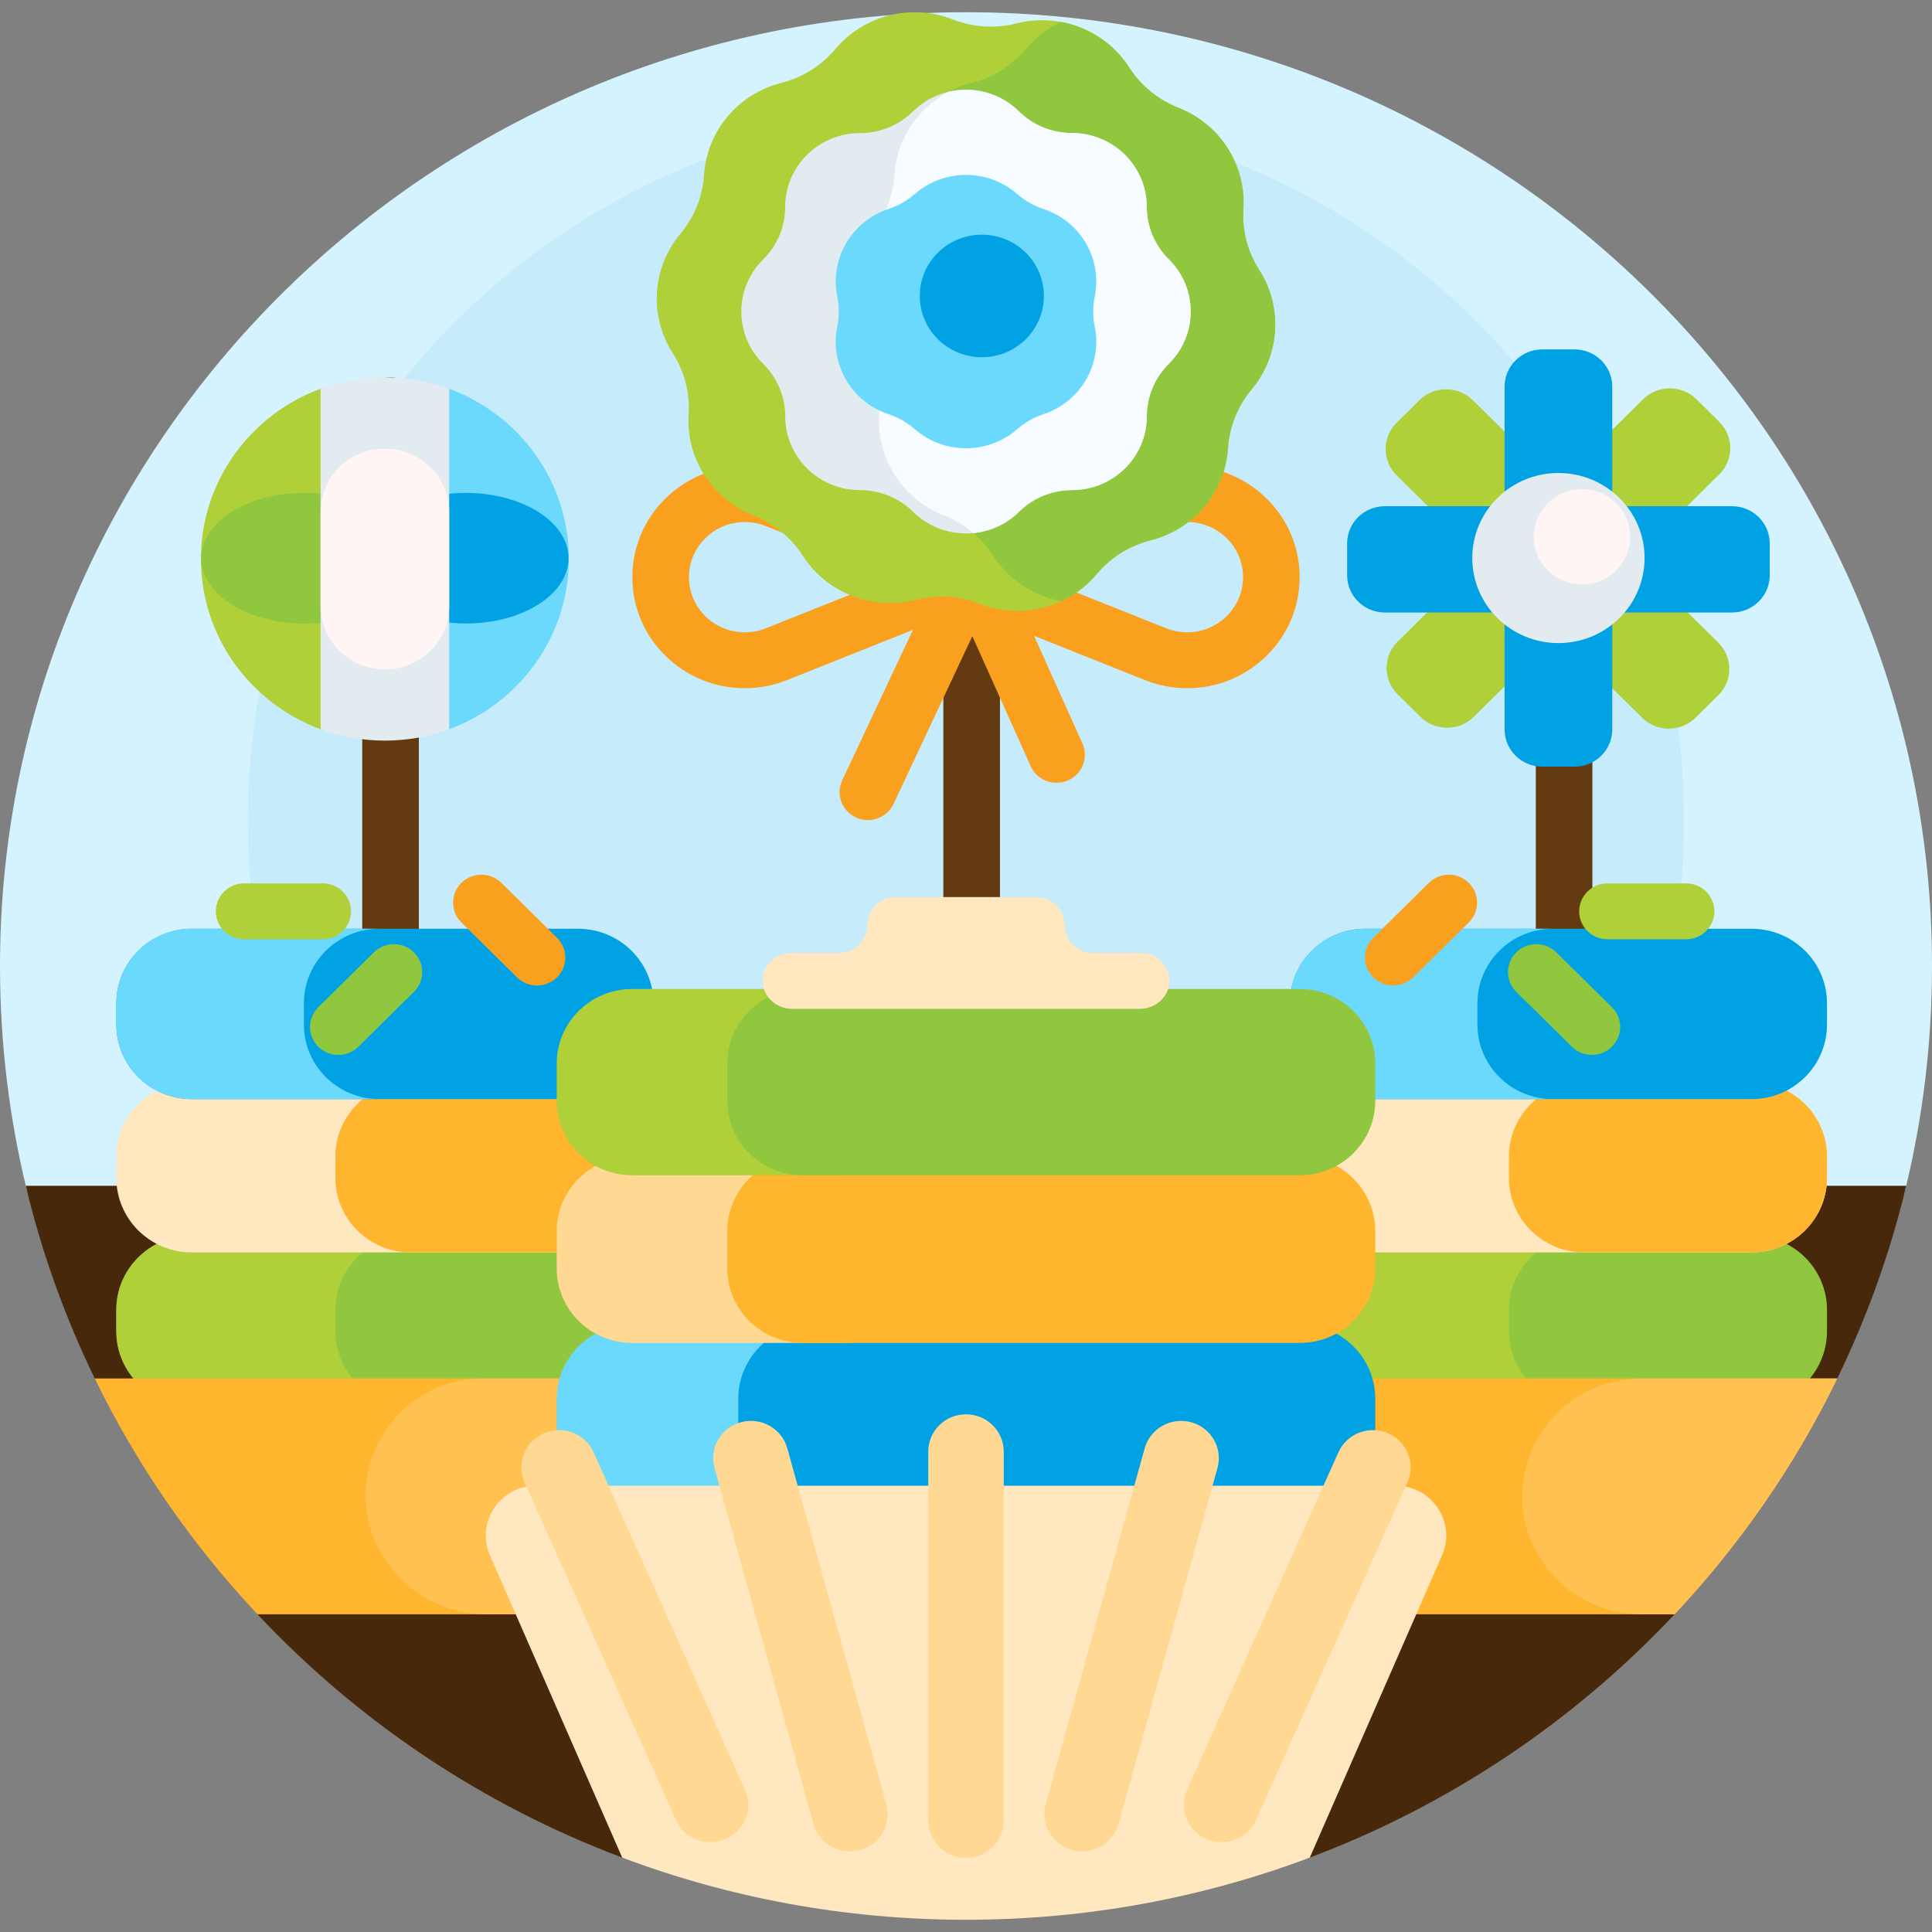
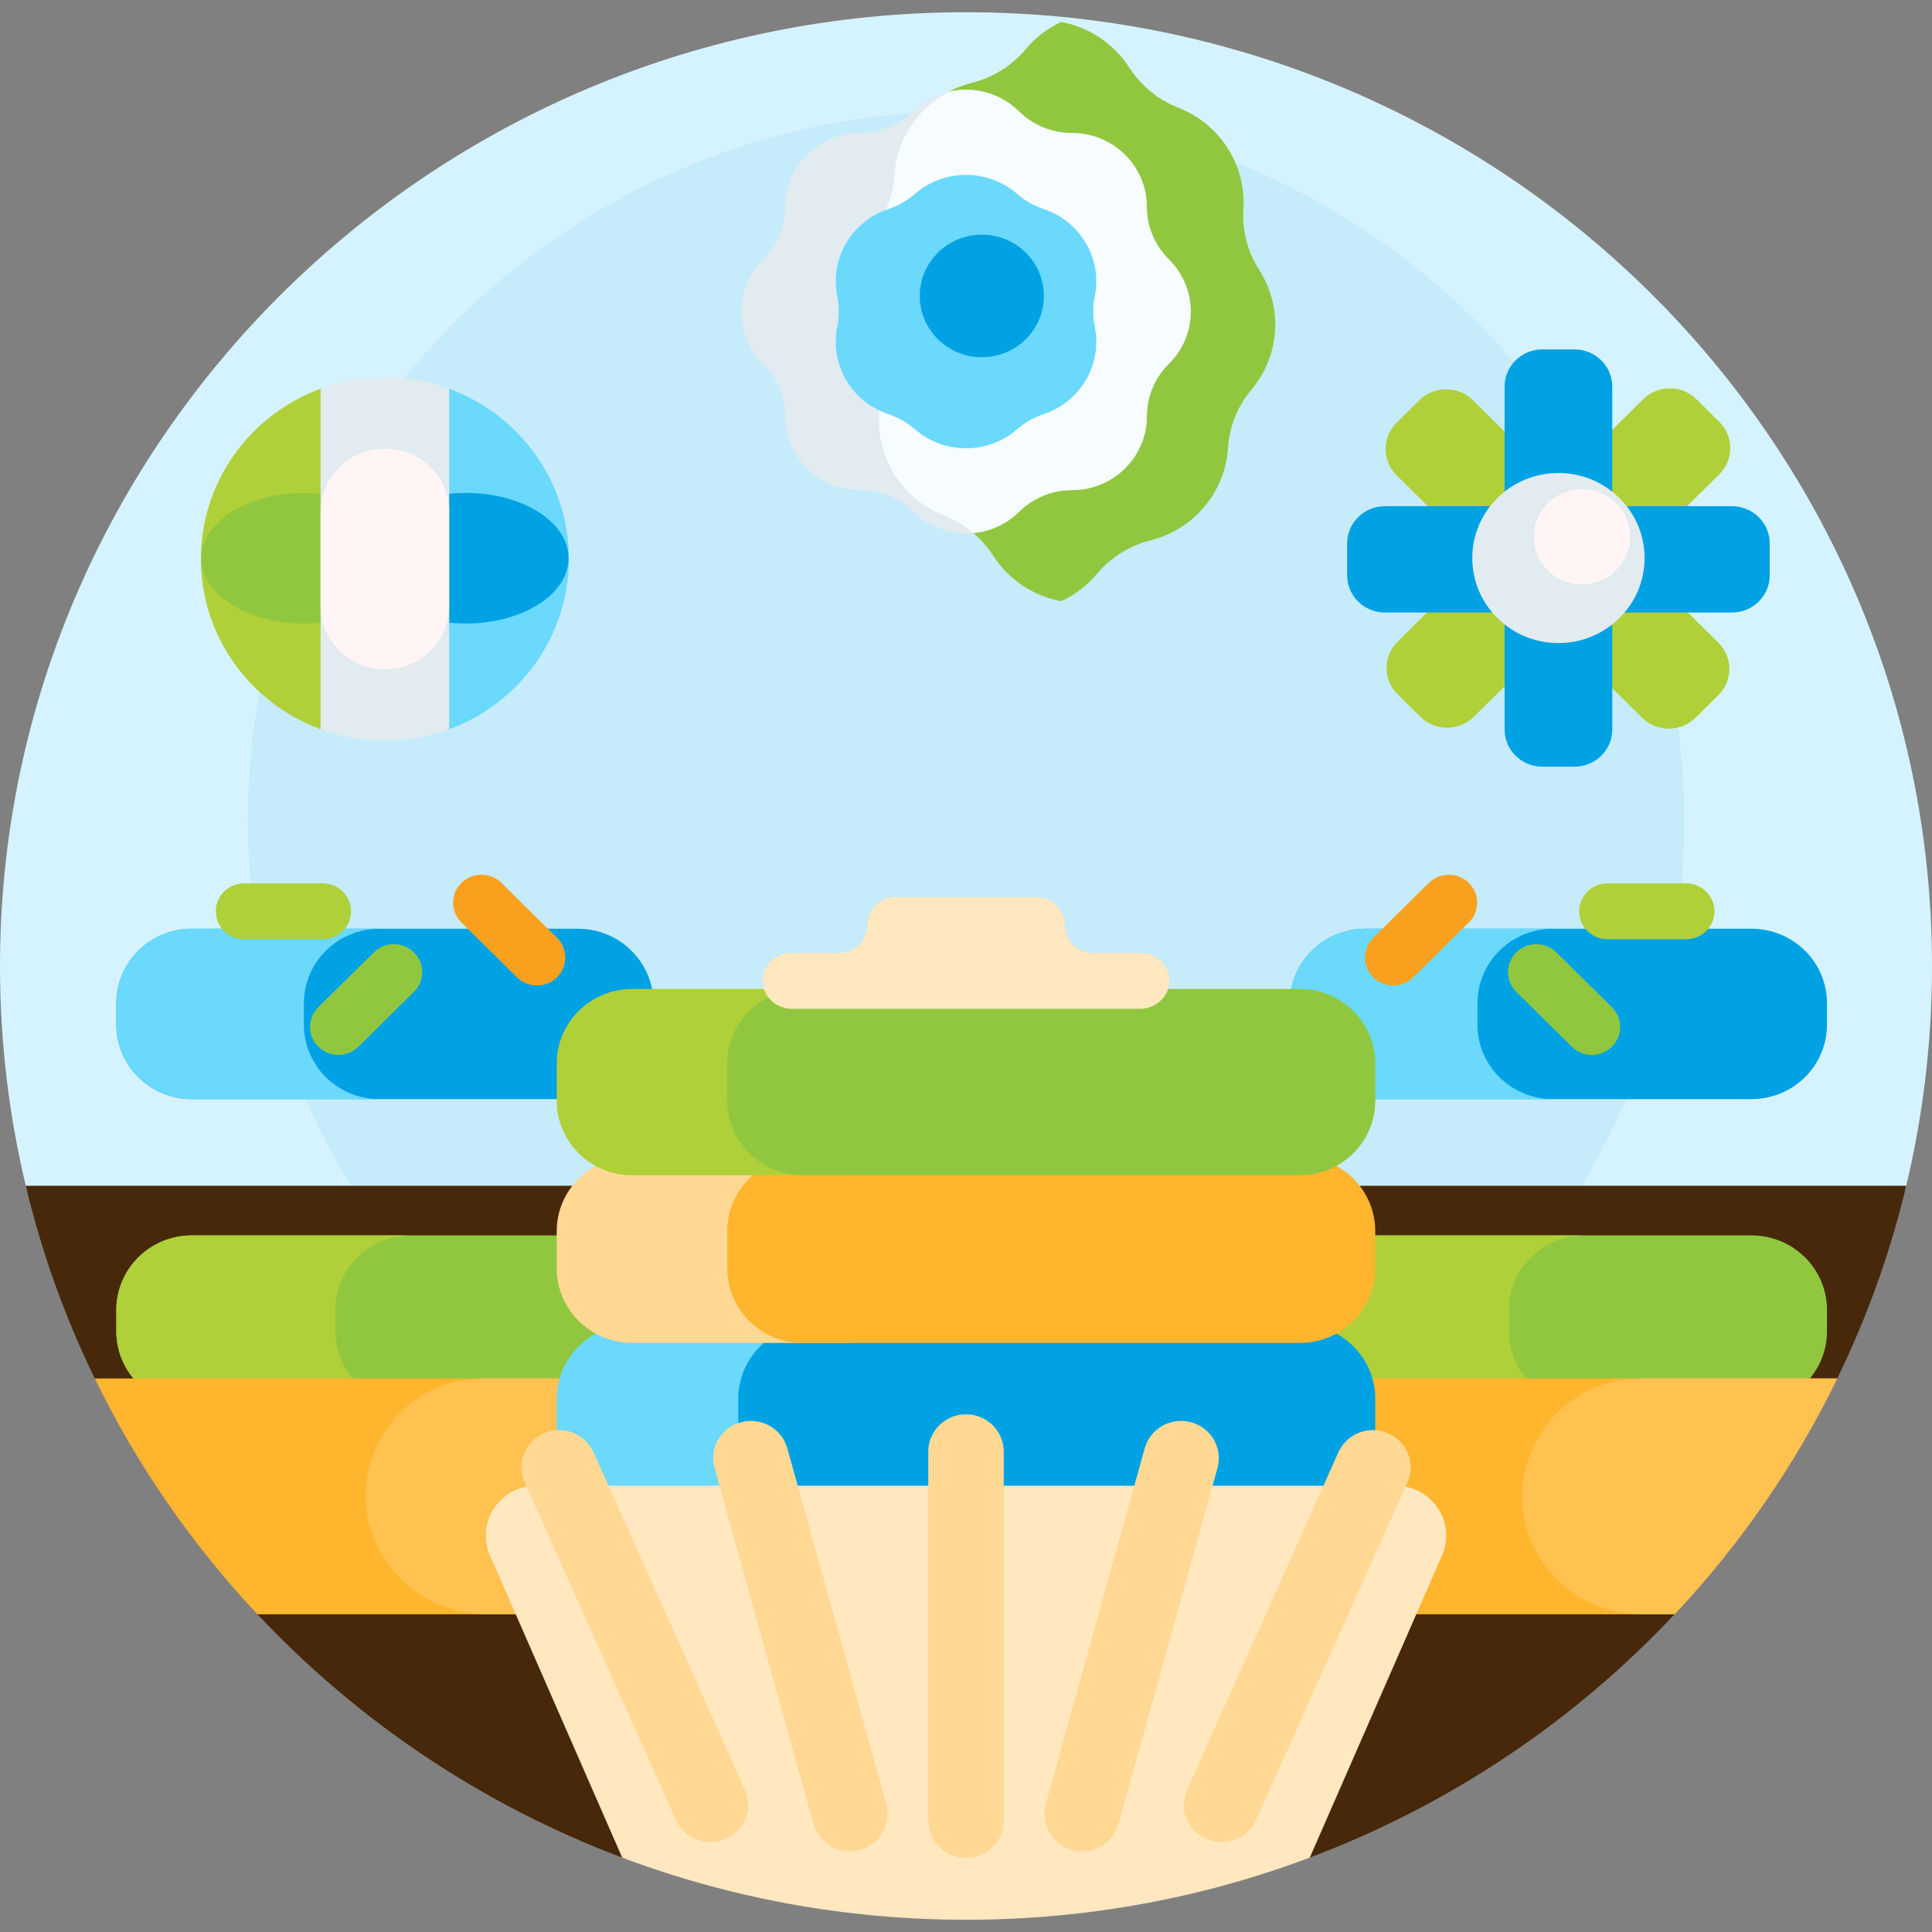
<svg xmlns="http://www.w3.org/2000/svg" width="79" height="79" viewBox="0 0 79 79" fill="none">
  <rect x="0" y="0" width="79" height="79" fill="#808080" stroke="none" />
  <g clip-path="url(#clip0_6_575)">
    <path d="M1.078 48.586C0.378 45.693 0.006 42.674 -5.88152e-05 39.571C-0.039 18.058 17.711 0.5 39.5 0.5C61.315 0.5 79 17.961 79 39.5C79 42.629 78.627 45.671 77.922 48.587C77.809 49.055 77.385 49.386 76.898 49.386H2.102C1.614 49.386 1.191 49.054 1.078 48.586Z" fill="#D5F3FF" />
    <path d="M68.866 33.533C68.866 49.546 55.718 62.527 39.5 62.527C23.282 62.527 10.134 49.546 10.134 33.533C10.134 17.52 23.282 4.539 39.5 4.539C55.718 4.539 68.866 17.52 68.866 33.533Z" fill="#C6EBFA" />
    <path d="M1.054 48.488H77.946C77.289 51.238 76.337 53.876 75.125 56.367C74.863 56.905 72.844 57.134 72.558 57.658C71.182 60.182 69.532 62.54 67.647 64.692C67.347 65.035 68.786 65.675 68.473 66.008C64.379 70.368 59.288 73.802 53.558 75.957C52.819 76.236 51.309 74.847 51.309 74.847H27.691C27.691 74.847 26.181 76.236 25.442 75.957C19.712 73.802 14.621 70.368 10.527 66.008C10.123 65.578 11.162 65.065 10.778 64.617C8.971 62.511 7.386 60.213 6.06 57.758C5.799 57.276 4.116 56.861 3.875 56.367C2.663 53.876 1.711 51.238 1.054 48.488Z" fill="#47280A" />
-     <path d="M15.97 15.43C16.609 15.43 17.127 15.941 17.127 16.572V54.963C17.127 55.594 16.609 56.105 15.97 56.105C15.331 56.105 14.812 55.594 14.812 54.963V16.572C14.812 15.941 15.331 15.43 15.97 15.43ZM62.799 16.572V54.963C62.799 55.594 63.317 56.105 63.956 56.105C64.595 56.105 65.113 55.594 65.113 54.963V16.572C65.113 15.941 64.595 15.43 63.956 15.43C63.317 15.43 62.799 15.941 62.799 16.572ZM38.574 12.002V63.342C38.574 63.973 39.092 64.484 39.731 64.484C40.37 64.484 40.889 63.973 40.889 63.342V12.002C40.889 11.371 40.37 10.859 39.731 10.859C39.092 10.859 38.574 11.371 38.574 12.002Z" fill="#643A11" />
    <path d="M70.261 26.275C70.864 26.87 70.864 27.835 70.261 28.43L69.33 29.349C68.727 29.944 67.75 29.944 67.148 29.349L63.686 25.931L60.263 29.311C59.66 29.905 58.683 29.905 58.08 29.311L57.149 28.391C56.547 27.796 56.547 26.831 57.149 26.237L60.572 22.857L57.11 19.438C56.508 18.843 56.508 17.879 57.11 17.284L58.041 16.364C58.644 15.77 59.621 15.77 60.224 16.364L63.686 19.783L67.187 16.326C67.789 15.731 68.766 15.731 69.369 16.326L70.3 17.245C70.903 17.84 70.903 18.805 70.3 19.4L66.799 22.857L70.261 26.275Z" fill="#AFD038" />
    <path d="M72.365 22.223V23.523C72.365 24.364 71.674 25.046 70.822 25.046H65.926V29.826C65.926 30.668 65.235 31.35 64.383 31.35H63.066C62.214 31.35 61.523 30.668 61.523 29.826V25.046H56.627C55.775 25.046 55.084 24.364 55.084 23.523V22.223C55.084 21.381 55.775 20.699 56.627 20.699H61.523V15.81C61.523 14.969 62.214 14.287 63.066 14.287H64.383C65.235 14.287 65.926 14.969 65.926 15.81V20.699H70.822C71.674 20.699 72.365 21.381 72.365 22.223Z" fill="#00A2E4" />
    <path d="M67.247 22.818C67.247 24.739 65.67 26.296 63.725 26.296C61.779 26.296 60.202 24.739 60.202 22.818C60.202 20.898 61.779 19.341 63.725 19.341C65.67 19.341 67.247 20.898 67.247 22.818Z" fill="#E1EBF0" />
    <path d="M66.659 21.948C66.659 23.024 65.776 23.896 64.686 23.896C63.597 23.896 62.714 23.024 62.714 21.948C62.714 20.872 63.597 20 64.686 20C65.776 20 66.659 20.872 66.659 21.948Z" fill="#FFF5F5" />
-     <path d="M51.796 20.39C50.488 19.099 48.536 18.707 46.821 19.391L39.974 22.123C39.941 22.117 39.908 22.113 39.875 22.111C39.867 22.11 39.858 22.109 39.849 22.109C39.844 22.109 39.84 22.108 39.836 22.108C39.831 22.108 39.827 22.108 39.822 22.108C39.814 22.107 39.805 22.107 39.797 22.107H39.795C39.668 22.105 39.538 22.125 39.412 22.167C39.412 22.168 39.411 22.168 39.411 22.168C39.403 22.17 39.396 22.173 39.388 22.176C39.386 22.177 39.383 22.177 39.381 22.178C39.375 22.18 39.369 22.183 39.363 22.185C39.359 22.186 39.355 22.188 39.352 22.189C39.347 22.191 39.342 22.193 39.337 22.195C39.332 22.197 39.327 22.2 39.322 22.202C39.319 22.203 39.317 22.204 39.314 22.205C39.313 22.205 39.313 22.206 39.312 22.206C39.305 22.209 39.298 22.212 39.291 22.215C39.289 22.216 39.288 22.217 39.286 22.218C39.283 22.219 39.279 22.221 39.276 22.222L32.178 19.391C30.464 18.707 28.511 19.099 27.204 20.39C26.335 21.247 25.857 22.388 25.857 23.601C25.857 24.813 26.335 25.953 27.204 26.811C28.084 27.68 29.257 28.142 30.453 28.142C31.033 28.142 31.619 28.033 32.178 27.81L37.33 25.755L34.438 31.909C34.169 32.481 34.421 33.161 35.001 33.426C35.159 33.499 35.324 33.533 35.487 33.533C35.924 33.533 36.342 33.288 36.538 32.871L39.759 26.015L42.145 31.329C42.336 31.756 42.76 32.009 43.203 32.009C43.36 32.009 43.519 31.978 43.672 31.911C44.256 31.655 44.52 30.98 44.261 30.403L42.284 26L46.821 27.81C47.381 28.033 47.966 28.142 48.546 28.142C49.742 28.142 50.915 27.68 51.795 26.811C52.664 25.953 53.142 24.813 53.142 23.6C53.143 22.388 52.664 21.247 51.796 20.39ZM31.311 25.692C30.46 26.031 29.49 25.837 28.841 25.195C28.409 24.769 28.172 24.203 28.172 23.601C28.172 22.998 28.409 22.432 28.841 22.006C29.278 21.574 29.861 21.345 30.454 21.345C30.743 21.345 31.033 21.398 31.311 21.51L36.553 23.601L31.311 25.692ZM50.159 25.195C49.51 25.837 48.54 26.032 47.689 25.692L42.447 23.601L47.689 21.51C48.54 21.17 49.51 21.364 50.16 22.006C50.591 22.432 50.828 22.998 50.828 23.601C50.828 24.203 50.591 24.769 50.159 25.195Z" fill="#F9A11E" />
    <path d="M13.587 16.231V29.482C13.587 29.728 13.339 29.902 13.106 29.817C10.25 28.763 8.216 26.044 8.216 22.857C8.216 19.669 10.25 16.95 13.106 15.897C13.339 15.811 13.587 15.986 13.587 16.231Z" fill="#AFD038" />
    <path d="M16.624 22.825C16.624 24.3 14.745 25.495 12.426 25.495C10.108 25.495 8.229 24.3 8.229 22.825C8.229 21.351 10.108 20.155 12.426 20.155C14.745 20.155 16.624 21.351 16.624 22.825Z" fill="#91C73F" />
    <path d="M23.26 22.857C23.26 26.046 21.225 28.765 18.367 29.818C18.135 29.903 17.89 29.73 17.89 29.486V16.228C17.89 15.984 18.135 15.811 18.367 15.896C21.225 16.948 23.26 19.668 23.26 22.857Z" fill="#6AD9FB" />
    <path d="M23.248 22.825C23.248 24.3 21.368 25.495 19.05 25.495C16.732 25.495 14.852 24.3 14.852 22.825C14.852 21.351 16.732 20.155 19.05 20.155C21.368 20.155 23.248 21.351 23.248 22.825Z" fill="#00A2E4" />
    <path d="M18.368 15.896V29.817C17.549 30.119 16.663 30.284 15.738 30.284C14.813 30.284 13.927 30.119 13.108 29.817V15.896C13.927 15.595 14.813 15.43 15.738 15.43C16.663 15.43 17.549 15.595 18.368 15.896Z" fill="#E1EBF0" />
    <path d="M18.368 20.938V24.775C18.368 26.198 17.207 27.365 15.766 27.368C15.757 27.368 15.748 27.368 15.738 27.368C15.729 27.368 15.72 27.368 15.71 27.368C14.269 27.365 13.108 26.198 13.108 24.775V20.938C13.108 19.515 14.269 18.349 15.71 18.346H15.738C15.738 18.346 15.757 18.346 15.766 18.346C17.207 18.349 18.368 19.515 18.368 20.938Z" fill="#FFF5F5" />
-     <path d="M47.048 22.094C46.185 22.312 45.414 22.795 44.845 23.473C43.679 24.863 41.738 25.354 40.039 24.688C39.21 24.364 38.299 24.307 37.435 24.525C35.664 24.973 33.802 24.244 32.824 22.719C32.346 21.976 31.643 21.401 30.814 21.076C29.115 20.411 28.043 18.74 28.158 16.939C28.215 16.061 27.988 15.187 27.511 14.444C26.532 12.919 26.659 10.945 27.825 9.555C28.394 8.877 28.73 8.039 28.787 7.161C28.903 5.359 30.18 3.836 31.952 3.388C32.815 3.17 33.586 2.687 34.155 2.009C35.321 0.619 37.262 0.128 38.961 0.794C39.79 1.118 40.701 1.175 41.564 0.957C43.336 0.509 45.198 1.238 46.176 2.763C46.654 3.506 47.357 4.081 48.185 4.406C49.885 5.071 50.957 6.742 50.842 8.543C50.785 9.422 51.012 10.295 51.489 11.038C52.468 12.563 52.341 14.537 51.175 15.927C50.606 16.605 50.27 17.443 50.213 18.321C50.097 20.123 48.82 21.646 47.048 22.094Z" fill="#AFD038" />
    <path d="M51.489 11.038C52.468 12.563 52.341 14.537 51.175 15.927C50.606 16.605 50.27 17.443 50.213 18.321C50.097 20.123 48.82 21.646 47.048 22.094C46.185 22.312 45.414 22.795 44.845 23.473C44.441 23.955 43.943 24.329 43.395 24.584C42.27 24.375 41.251 23.717 40.61 22.719C40.133 21.976 39.43 21.401 38.601 21.076C36.901 20.411 35.829 18.741 35.945 16.939C36.001 16.06 35.775 15.187 35.298 14.444C34.319 12.919 34.446 10.945 35.612 9.555C36.181 8.877 36.517 8.039 36.574 7.161C36.689 5.359 37.967 3.836 39.738 3.388C40.602 3.17 41.373 2.687 41.941 2.009C42.346 1.527 42.843 1.153 43.392 0.898C44.516 1.107 45.536 1.765 46.177 2.763C46.654 3.506 47.357 4.081 48.186 4.406C49.885 5.071 50.958 6.742 50.842 8.543C50.785 9.422 51.012 10.295 51.489 11.038Z" fill="#91C73F" />
    <path d="M43.833 20.04C43.021 20.04 42.242 20.359 41.668 20.926C40.472 22.107 38.533 22.108 37.337 20.927C36.762 20.36 35.983 20.042 35.171 20.042C33.479 20.043 32.108 18.689 32.107 17.019C32.107 16.217 31.784 15.448 31.21 14.881C30.014 13.701 30.013 11.786 31.209 10.605C31.783 10.038 32.105 9.268 32.105 8.466C32.105 6.796 33.476 5.442 35.167 5.442C35.979 5.442 36.758 5.123 37.333 4.556C38.528 3.374 40.467 3.374 41.664 4.554C42.238 5.121 43.017 5.44 43.83 5.44C45.521 5.439 46.893 6.793 46.893 8.463C46.893 9.265 47.216 10.034 47.791 10.601C48.987 11.781 48.987 13.696 47.792 14.877C47.218 15.444 46.895 16.213 46.895 17.016C46.895 18.686 45.525 20.04 43.833 20.04Z" fill="#E1EBF0" />
    <path d="M47.79 10.601C48.987 11.781 48.987 13.696 47.791 14.877C47.217 15.444 46.895 16.214 46.895 17.016C46.895 18.686 45.525 20.04 43.833 20.04C43.021 20.04 42.242 20.359 41.668 20.926C41.147 21.441 40.485 21.731 39.805 21.798C39.45 21.494 39.043 21.25 38.601 21.076C36.901 20.411 35.829 18.741 35.945 16.939C36.001 16.061 35.775 15.187 35.297 14.444C34.319 12.919 34.446 10.945 35.612 9.555C36.18 8.877 36.517 8.039 36.573 7.161C36.667 5.698 37.527 4.419 38.795 3.75C39.793 3.519 40.885 3.787 41.663 4.555C42.238 5.122 43.017 5.44 43.829 5.44C45.52 5.439 46.892 6.793 46.892 8.463C46.893 9.265 47.216 10.034 47.79 10.601Z" fill="#F6FCFF" />
    <path d="M41.591 7.932C41.907 8.206 42.275 8.416 42.673 8.548C44.183 9.05 45.079 10.582 44.764 12.124C44.681 12.531 44.681 12.95 44.764 13.357C45.079 14.899 44.183 16.432 42.673 16.934C42.275 17.066 41.907 17.276 41.592 17.55C40.396 18.59 38.604 18.59 37.409 17.55C37.093 17.276 36.726 17.066 36.328 16.934C34.818 16.432 33.922 14.899 34.236 13.357C34.319 12.95 34.319 12.531 34.236 12.124C33.922 10.582 34.818 9.05 36.328 8.548C36.726 8.415 37.093 8.206 37.409 7.932C38.604 6.892 40.396 6.892 41.591 7.932Z" fill="#6AD9FB" />
    <path d="M42.685 12.101C42.685 13.485 41.55 14.607 40.148 14.607C38.746 14.607 37.61 13.485 37.61 12.101C37.61 10.717 38.746 9.596 40.148 9.596C41.55 9.596 42.685 10.717 42.685 12.101Z" fill="#00A2E4" />
    <path d="M4.757 54.435V53.563C4.757 51.88 6.138 50.516 7.843 50.516H23.634C25.338 50.516 26.72 51.88 26.72 53.563V54.435C26.72 56.118 25.338 57.482 23.634 57.482H7.843C6.138 57.482 4.757 56.117 4.757 54.435ZM55.829 57.482H71.62C73.325 57.482 74.706 56.118 74.706 54.435V53.563C74.706 51.88 73.325 50.516 71.62 50.516H55.829C54.124 50.516 52.743 51.88 52.743 53.563V54.435C52.743 56.117 54.124 57.482 55.829 57.482Z" fill="#91C73F" />
    <path d="M13.713 53.563V54.435C13.713 56.117 15.095 57.482 16.799 57.482H7.843C6.138 57.482 4.757 56.117 4.757 54.435V53.563C4.757 51.88 6.138 50.516 7.843 50.516H16.799C15.095 50.516 13.713 51.88 13.713 53.563ZM61.7 54.435V53.563C61.7 51.88 63.081 50.516 64.785 50.516H55.829C54.124 50.516 52.743 51.88 52.743 53.563V54.435C52.743 56.117 54.124 57.482 55.829 57.482H64.785C63.081 57.482 61.7 56.117 61.7 54.435Z" fill="#AFD038" />
-     <path d="M26.72 47.293V48.165C26.72 49.848 25.338 51.212 23.634 51.212H7.843C6.138 51.212 4.757 49.848 4.757 48.165V47.293C4.757 45.61 6.138 44.246 7.843 44.246H23.634C25.338 44.246 26.72 45.61 26.72 47.293ZM71.62 44.246H55.829C54.124 44.246 52.743 45.61 52.743 47.293V48.165C52.743 49.848 54.124 51.212 55.829 51.212H71.62C73.325 51.212 74.706 49.848 74.706 48.165V47.293C74.706 45.61 73.325 44.246 71.62 44.246Z" fill="#FFE7C0" />
-     <path d="M26.72 47.293V48.165C26.72 49.848 25.338 51.212 23.634 51.212H16.799C15.095 51.212 13.713 49.848 13.713 48.165V47.293C13.713 45.61 15.095 44.246 16.799 44.246H23.634C25.338 44.246 26.72 45.61 26.72 47.293ZM71.62 44.246H64.785C63.081 44.246 61.7 45.61 61.7 47.293V48.165C61.7 49.848 63.081 51.212 64.785 51.212H71.62C73.325 51.212 74.706 49.848 74.706 48.165V47.293C74.706 45.61 73.325 44.246 71.62 44.246Z" fill="#FFB52D" />
    <path d="M3.875 56.367H29.008L21.971 66.008H10.527C7.85 63.157 5.599 59.911 3.875 56.367ZM50.455 56.367L57.492 66.008H68.474C71.15 63.157 73.401 59.911 75.125 56.367H50.455Z" fill="#FFB52D" />
    <path d="M19.785 56.367H29.008L21.971 66.008H19.86C18.416 66.008 17.046 65.373 16.128 64.272C16.103 64.242 16.078 64.212 16.053 64.182C13.463 61.057 15.696 56.367 19.785 56.367ZM67.129 56.367C63.149 56.367 60.841 60.818 63.169 64.006C64.086 65.263 65.56 66.008 67.129 66.008H68.474C71.15 63.157 73.401 59.911 75.125 56.367H67.129Z" fill="#FFC14F" />
    <path d="M26.72 41.023V41.896C26.72 43.578 25.338 44.943 23.634 44.943H7.843C6.138 44.943 4.757 43.578 4.757 41.896V41.023C4.757 39.341 6.138 37.977 7.843 37.977H23.634C25.338 37.977 26.72 39.341 26.72 41.023ZM71.62 37.977H55.829C54.124 37.977 52.743 39.341 52.743 41.023V41.896C52.743 43.578 54.124 44.943 55.829 44.943H71.62C73.325 44.943 74.706 43.578 74.706 41.896V41.023C74.706 39.341 73.325 37.977 71.62 37.977Z" fill="#00A2E4" />
    <path d="M63.498 44.943H55.829C54.124 44.943 52.743 43.578 52.743 41.896V41.023C52.743 39.341 54.124 37.977 55.829 37.977H63.498C61.794 37.977 60.413 39.341 60.413 41.023V41.896C60.413 43.578 61.794 44.943 63.498 44.943ZM15.512 37.977H7.843C6.138 37.977 4.757 39.341 4.757 41.023V41.896C4.757 43.578 6.138 44.943 7.843 44.943H15.512C13.808 44.943 12.426 43.578 12.426 41.896V41.023C12.426 39.341 13.808 37.977 15.512 37.977Z" fill="#6AD9FB" />
    <path d="M22.765 58.721V57.198C22.765 55.515 24.147 54.151 25.851 54.151H37.957C39.661 54.151 41.043 55.515 41.043 57.198V58.721C41.043 60.404 39.661 61.768 37.957 61.768H25.851C24.147 61.768 22.765 60.404 22.765 58.721Z" fill="#6AD9FB" />
    <path d="M30.188 58.721V57.198C30.188 55.515 31.569 54.151 33.274 54.151H53.149C54.853 54.151 56.235 55.515 56.235 57.198V58.721C56.235 60.404 54.853 61.768 53.149 61.768H33.274C31.569 61.768 30.188 60.404 30.188 58.721Z" fill="#00A2E4" />
    <path d="M22.765 51.866V50.342C22.765 48.66 24.147 47.295 25.851 47.295H34.524C36.229 47.295 37.61 48.66 37.61 50.342V51.866C37.61 53.548 36.229 54.913 34.524 54.913H25.851C24.147 54.913 22.765 53.548 22.765 51.866Z" fill="#FFD993" />
    <path d="M29.738 51.866V50.342C29.738 48.66 31.12 47.295 32.824 47.295H53.149C54.853 47.295 56.235 48.66 56.235 50.342V51.866C56.235 53.548 54.853 54.913 53.149 54.913H32.824C31.12 54.913 29.738 53.548 29.738 51.866Z" fill="#FFB52D" />
    <path d="M22.765 45.01V43.487C22.765 41.804 24.147 40.44 25.851 40.44H34.087C35.791 40.44 37.172 41.804 37.172 43.487V45.01C37.172 46.693 35.791 48.057 34.087 48.057H25.851C24.147 48.057 22.765 46.693 22.765 45.01Z" fill="#AFD038" />
    <path d="M29.738 45.01V43.487C29.738 41.804 31.12 40.44 32.824 40.44H53.149C54.853 40.44 56.235 41.804 56.235 43.487V45.01C56.235 46.693 54.853 48.057 53.149 48.057H32.824C31.12 48.057 29.738 46.693 29.738 45.01Z" fill="#91C73F" />
    <path d="M58.967 63.596L53.558 75.958C49.191 77.6 44.452 78.5 39.5 78.5C34.548 78.5 29.809 77.6 25.442 75.958L20.033 63.596C19.445 62.251 20.443 60.751 21.927 60.751H57.073C58.557 60.751 59.556 62.251 58.967 63.596Z" fill="#FFE7C0" />
    <path d="M41.043 59.355V74.447C41.043 75.288 40.352 75.97 39.5 75.97C38.648 75.97 37.957 75.288 37.957 74.447V59.355C37.957 58.514 38.648 57.832 39.5 57.832C40.352 57.832 41.043 58.514 41.043 59.355ZM32.193 59.221C31.967 58.41 31.118 57.932 30.296 58.155C29.474 58.378 28.991 59.216 29.217 60.028L33.263 74.581C33.489 75.392 34.338 75.869 35.16 75.647C35.981 75.424 36.465 74.586 36.239 73.774L32.193 59.221ZM24.272 59.385C23.927 58.615 23.016 58.268 22.236 58.608C21.457 58.949 21.105 59.849 21.45 60.618L27.639 74.418C27.984 75.187 28.895 75.534 29.675 75.194C30.454 74.853 30.806 73.953 30.461 73.184L24.272 59.385ZM48.704 58.155C47.882 57.933 47.033 58.41 46.807 59.221L42.761 73.775C42.535 74.586 43.019 75.424 43.84 75.647C44.662 75.87 45.511 75.392 45.737 74.581L49.783 60.028C50.009 59.217 49.526 58.378 48.704 58.155ZM56.764 58.608C55.984 58.268 55.073 58.615 54.728 59.385L48.539 73.184C48.194 73.953 48.546 74.853 49.325 75.194C50.105 75.534 51.016 75.187 51.361 74.418L57.55 60.618C57.895 59.849 57.543 58.949 56.764 58.608Z" fill="#FFD993" />
    <path d="M47.815 40.144C47.796 40.77 47.244 41.252 46.61 41.252H32.39C31.756 41.252 31.204 40.77 31.185 40.144C31.165 39.497 31.691 38.967 32.342 38.967H34.308C34.947 38.967 35.465 38.455 35.465 37.824C35.465 37.193 35.983 36.682 36.623 36.682H42.378C43.017 36.682 43.535 37.193 43.535 37.824C43.535 38.455 44.053 38.967 44.692 38.967H46.658C47.309 38.967 47.835 39.497 47.815 40.144Z" fill="#FFE7C0" />
    <path d="M62.001 38.941C62.453 38.495 63.186 38.495 63.638 38.941L65.911 41.185C66.363 41.632 66.363 42.355 65.911 42.801C65.459 43.248 64.726 43.248 64.274 42.801L62.001 40.557C61.549 40.111 61.549 39.387 62.001 38.941ZM16.926 38.941C16.474 38.495 15.741 38.495 15.289 38.941L13.016 41.185C12.564 41.632 12.564 42.355 13.016 42.801C13.468 43.248 14.201 43.248 14.653 42.801L16.926 40.557C17.378 40.111 17.378 39.387 16.926 38.941Z" fill="#91C73F" />
    <path d="M60.061 36.102C60.513 36.548 60.513 37.272 60.061 37.718L57.788 39.963C57.336 40.409 56.603 40.409 56.151 39.963C55.699 39.517 55.699 38.793 56.151 38.347L58.424 36.102C58.876 35.656 59.609 35.656 60.061 36.102ZM18.866 36.102C18.414 36.548 18.414 37.272 18.866 37.718L21.139 39.963C21.591 40.409 22.324 40.409 22.776 39.963C23.228 39.517 23.228 38.793 22.776 38.347L20.503 36.102C20.051 35.656 19.318 35.656 18.866 36.102Z" fill="#F9A11E" />
    <path d="M64.573 37.265C64.573 36.634 65.092 36.122 65.731 36.122H68.945C69.585 36.122 70.103 36.634 70.103 37.265C70.103 37.896 69.585 38.407 68.945 38.407H65.731C65.092 38.407 64.573 37.896 64.573 37.265ZM14.354 37.265C14.354 36.634 13.836 36.122 13.197 36.122H9.982C9.343 36.122 8.824 36.634 8.824 37.265C8.824 37.896 9.343 38.407 9.982 38.407H13.197C13.836 38.407 14.354 37.896 14.354 37.265Z" fill="#AFD038" />
  </g>
  <defs>
    <clipPath id="clip0_6_575">
      <rect width="79" height="78" fill="white" transform="translate(0 0.5)" />
    </clipPath>
  </defs>
</svg>